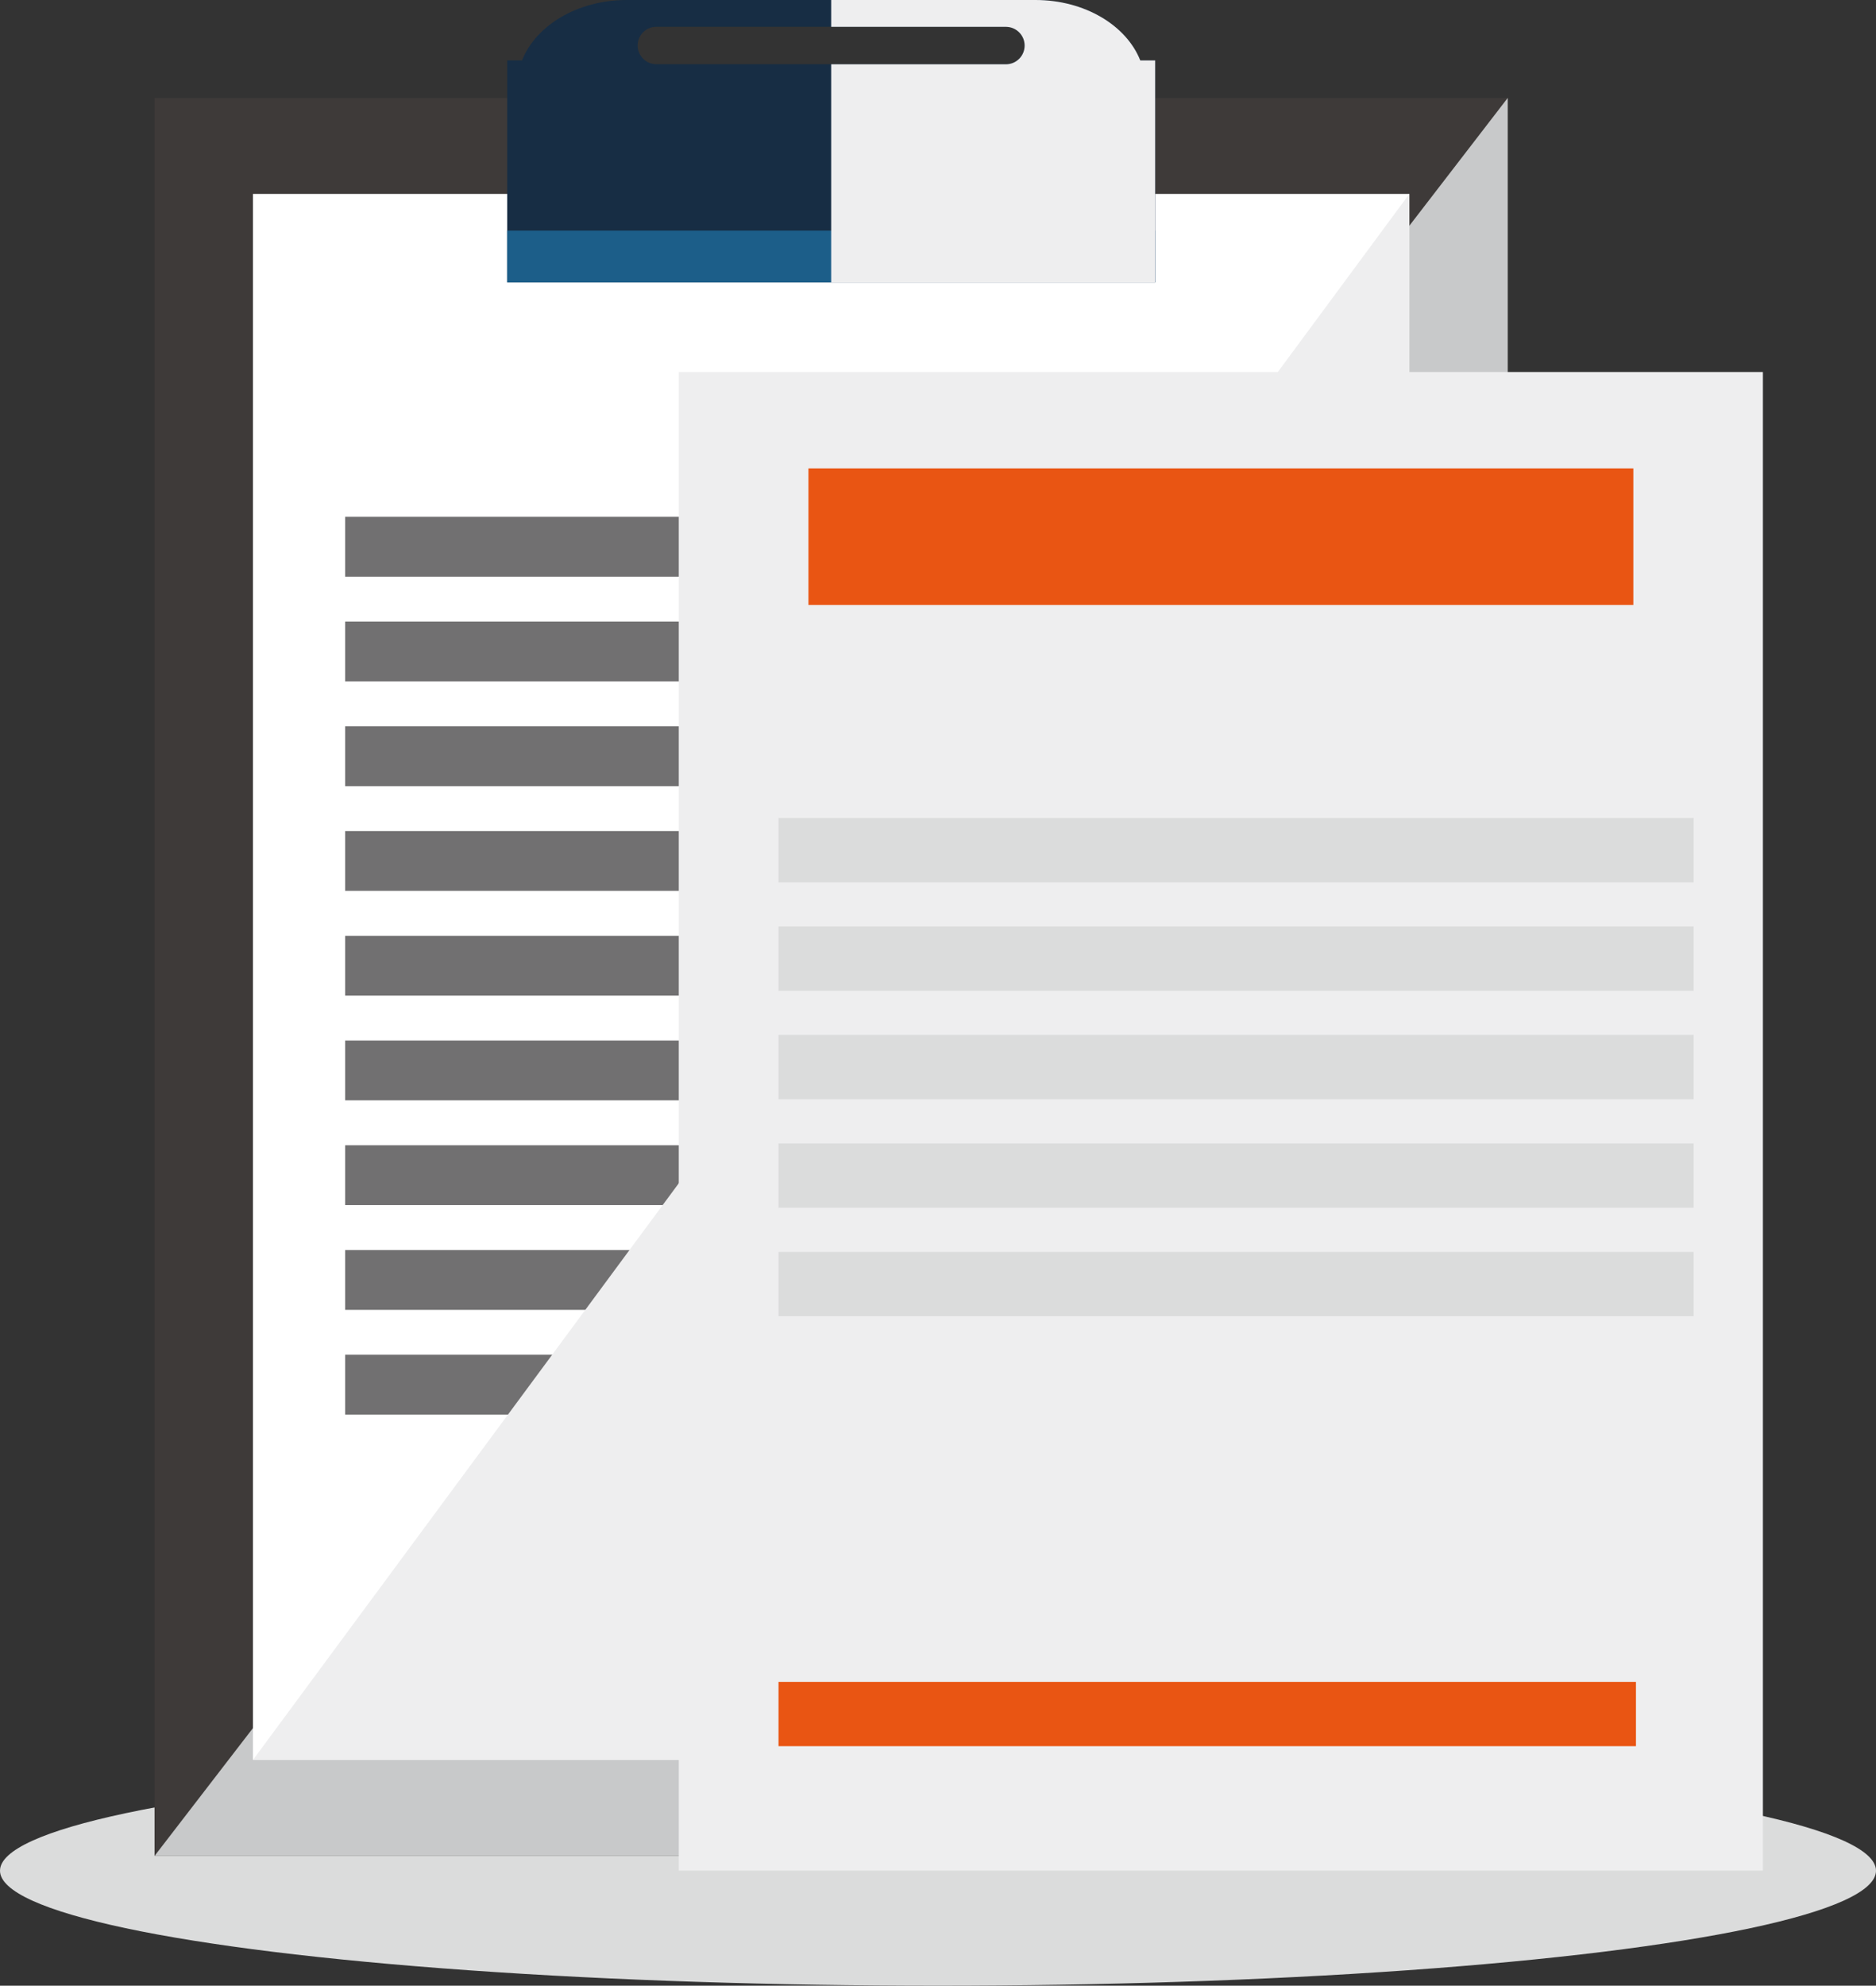
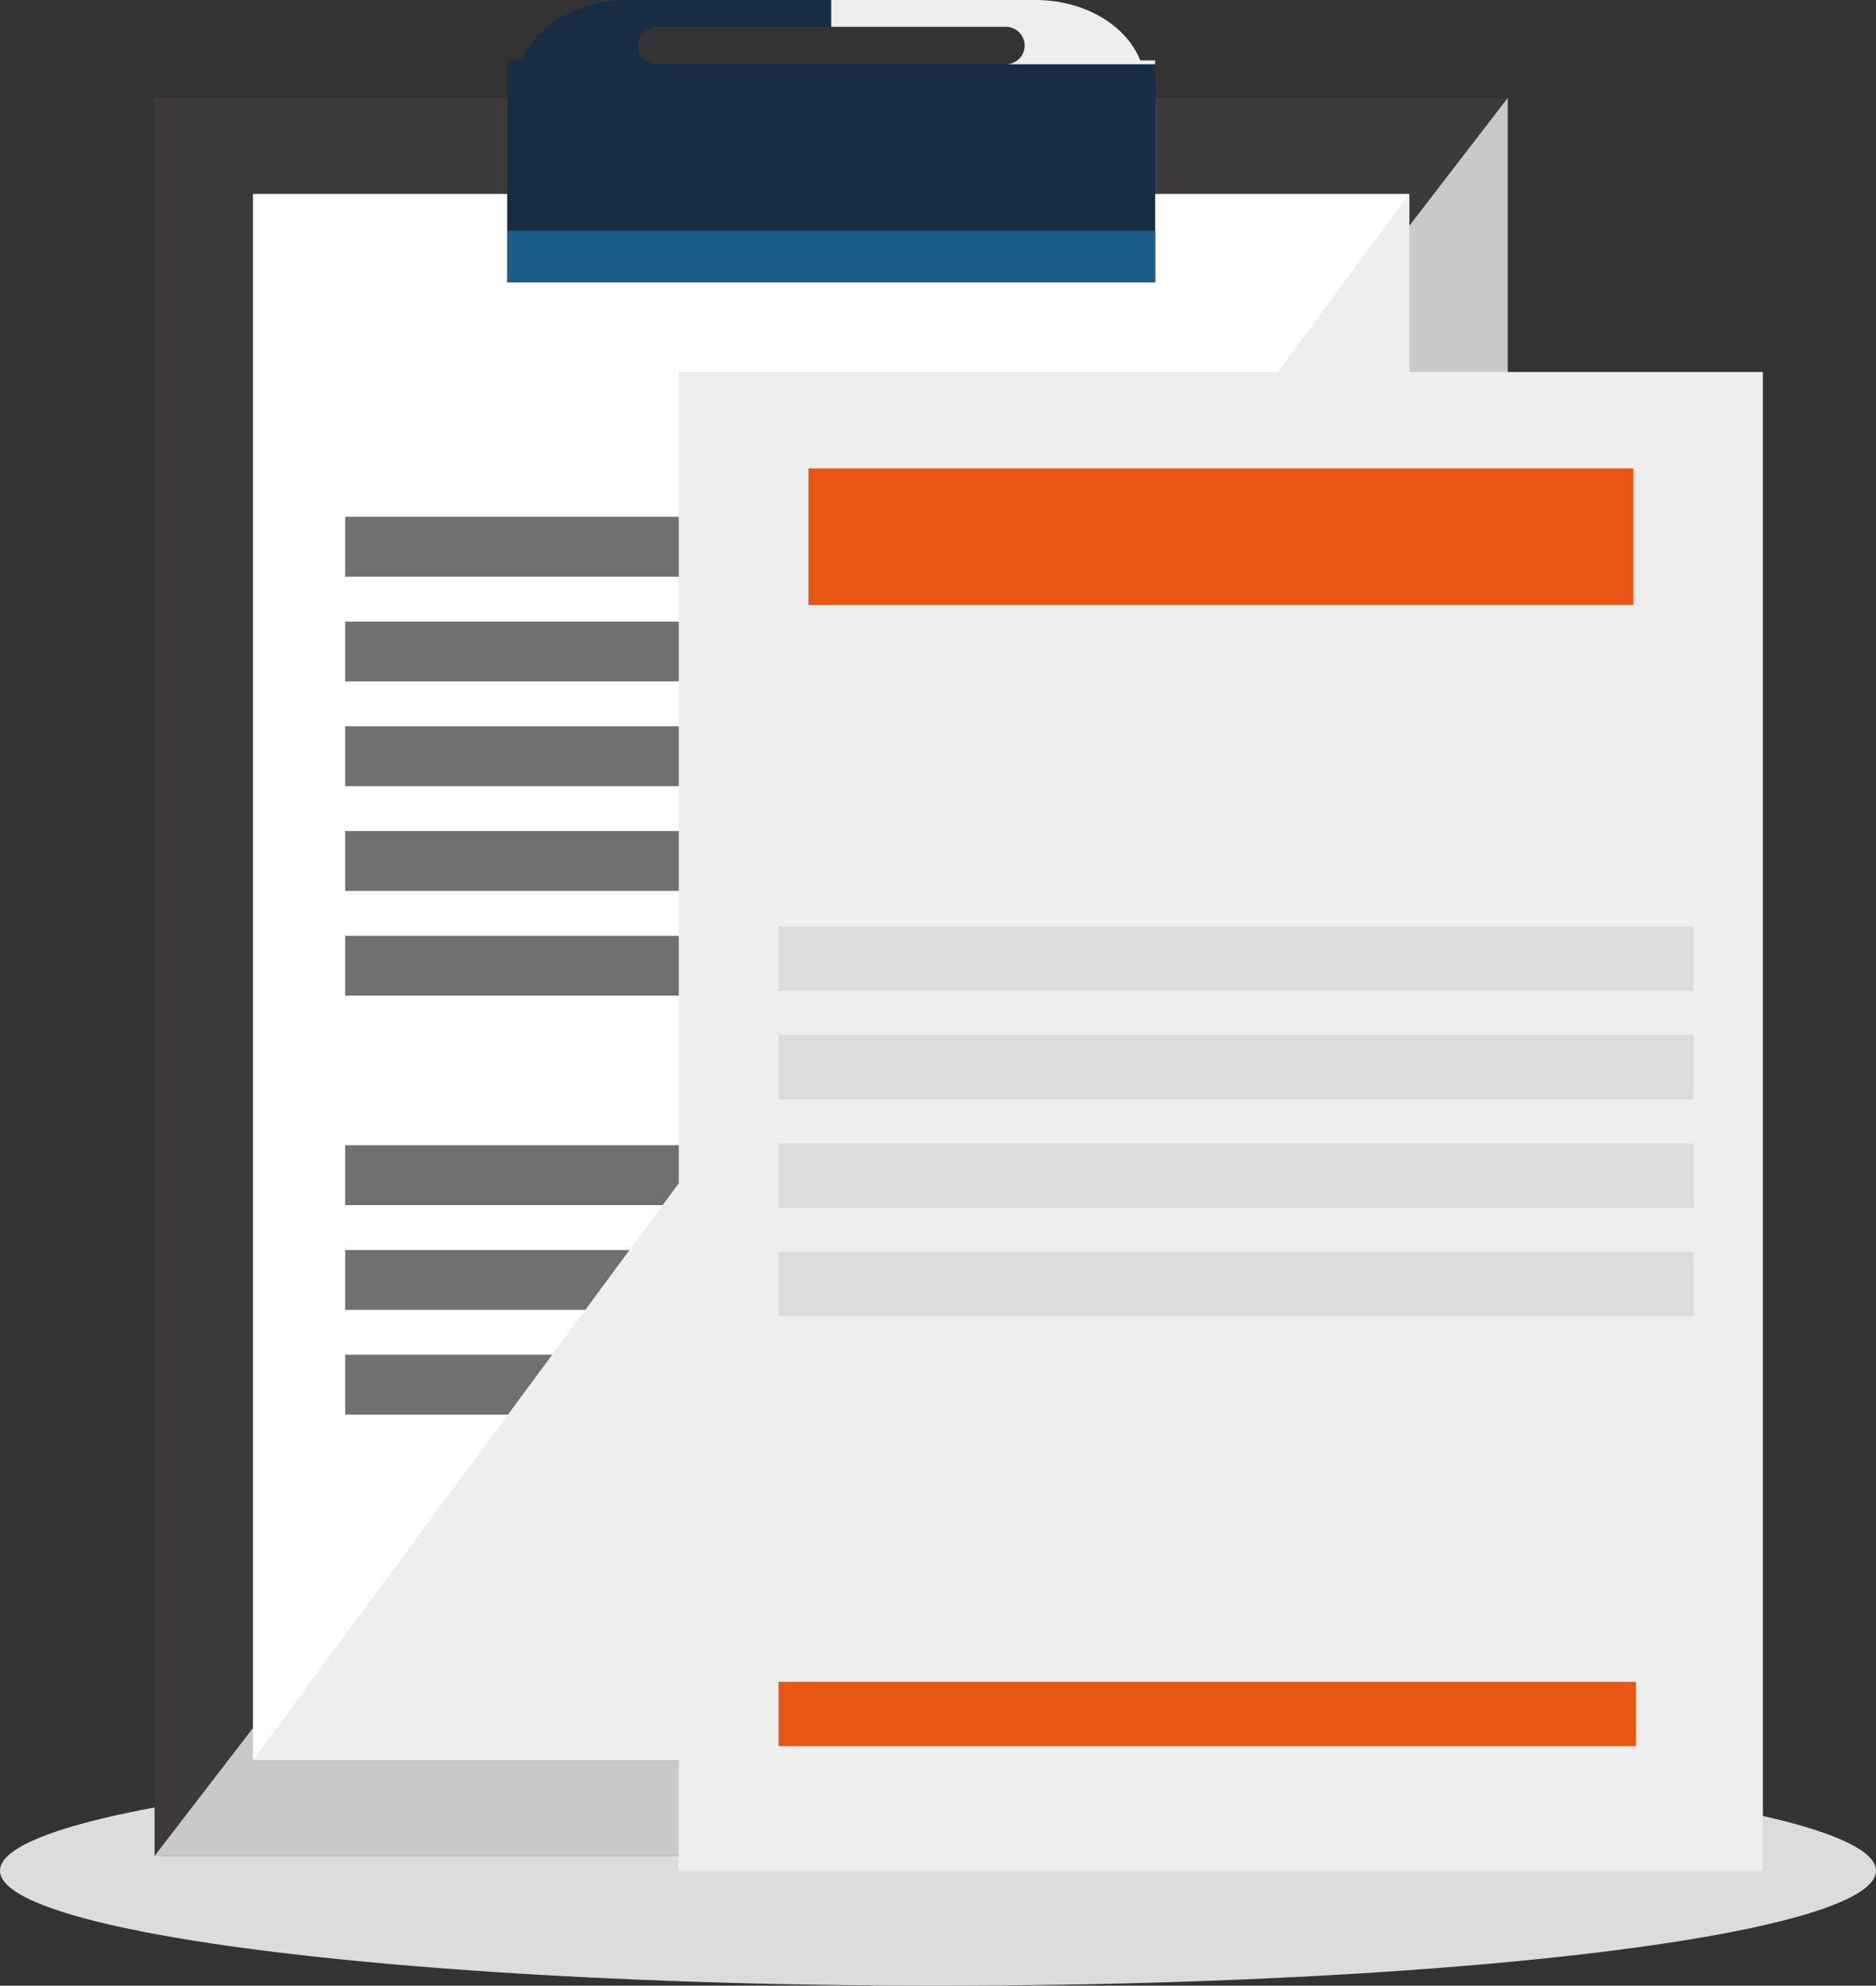
<svg xmlns="http://www.w3.org/2000/svg" viewBox="0 0 265.72 281.09">
  <rect x="0" y="0" width="265.72" height="281.09" fill="#333333" stroke="none" />
  <g style="isolation: isolate;">
    <g id="_レイヤー_1" data-name="レイヤー 1">
      <g>
        <ellipse cx="132.86" cy="264.81" rx="132.86" ry="16.28" style="fill: #dbdcdc; mix-blend-mode: multiply;" />
        <g>
          <g>
            <rect x="21.89" y="13.86" width="191.67" height="248.86" style="fill: #3e3a39;" />
            <polygon points="213.56 262.72 21.89 262.72 213.56 13.86 213.56 262.72" style="fill: #c8c9ca; mix-blend-mode: multiply;" />
            <rect x="35.83" y="27.45" width="163.79" height="221.68" style="fill: #fff;" />
            <path d="m161.51,8.55c-1.96-4.95-7.86-8.55-14.84-8.55h-57.89c-6.98,0-12.88,3.6-14.84,8.55h-2.1v31.43h91.78V8.55h-2.1Zm-19.03.54h-49.51c-1.46,0-2.65-1.18-2.65-2.65s1.18-2.65,2.65-2.65h49.51c1.46,0,2.65,1.19,2.65,2.65s-1.18,2.65-2.65,2.65Z" style="fill: #172d44;" />
            <rect x="71.83" y="32.65" width="91.78" height="7.32" style="fill: #1c5e89;" />
            <rect x="48.89" y="73.16" width="137.67" height="8.47" style="fill: #717071;" />
            <rect x="48.89" y="87.99" width="137.67" height="8.47" style="fill: #717071;" />
            <rect x="48.89" y="102.81" width="137.67" height="8.48" style="fill: #717071;" />
            <rect x="48.89" y="117.64" width="137.67" height="8.47" style="fill: #717071;" />
            <rect x="48.89" y="132.47" width="137.67" height="8.47" style="fill: #717071;" />
-             <rect x="48.89" y="147.29" width="137.67" height="8.47" style="fill: #717071;" />
            <rect x="48.89" y="162.12" width="137.67" height="8.47" style="fill: #717071;" />
            <rect x="48.89" y="176.95" width="137.67" height="8.47" style="fill: #717071;" />
            <rect x="48.89" y="191.77" width="137.67" height="8.47" style="fill: #717071;" />
            <polygon points="199.62 249.13 35.83 249.13 199.62 27.45 199.62 249.13" style="fill: #eeeeef; mix-blend-mode: multiply;" />
-             <path d="m161.51,8.55c-1.96-4.95-7.86-8.55-14.84-8.55h-28.94v3.8h24.75c1.46,0,2.65,1.19,2.65,2.65s-1.18,2.65-2.65,2.65h-24.75v30.89h45.89V8.55h-2.1Z" style="fill: #eeeeef; mix-blend-mode: multiply;" />
+             <path d="m161.51,8.55c-1.96-4.95-7.86-8.55-14.84-8.55h-28.94v3.8h24.75c1.46,0,2.65,1.19,2.65,2.65s-1.18,2.65-2.65,2.65h-24.75h45.89V8.55h-2.1Z" style="fill: #eeeeef; mix-blend-mode: multiply;" />
          </g>
          <g>
            <rect x="96.14" y="52.66" width="153.56" height="212.14" style="fill: #eeeeef;" />
-             <rect x="110.27" y="115.8" width="129.62" height="9.1" style="fill: #dbdcdc;" />
            <rect x="110.27" y="131.15" width="129.62" height="9.1" style="fill: #dbdcdc;" />
            <rect x="110.27" y="146.5" width="129.62" height="9.11" style="fill: #dbdcdc;" />
            <rect x="110.27" y="161.86" width="129.62" height="9.1" style="fill: #dbdcdc;" />
            <rect x="110.27" y="177.22" width="129.62" height="9.1" style="fill: #dbdcdc;" />
            <rect x="110.27" y="238.08" width="121.45" height="9.1" style="fill: #e95513;" />
            <rect x="114.51" y="66.3" width="116.84" height="19.34" style="fill: #e95513;" />
          </g>
        </g>
      </g>
    </g>
  </g>
</svg>